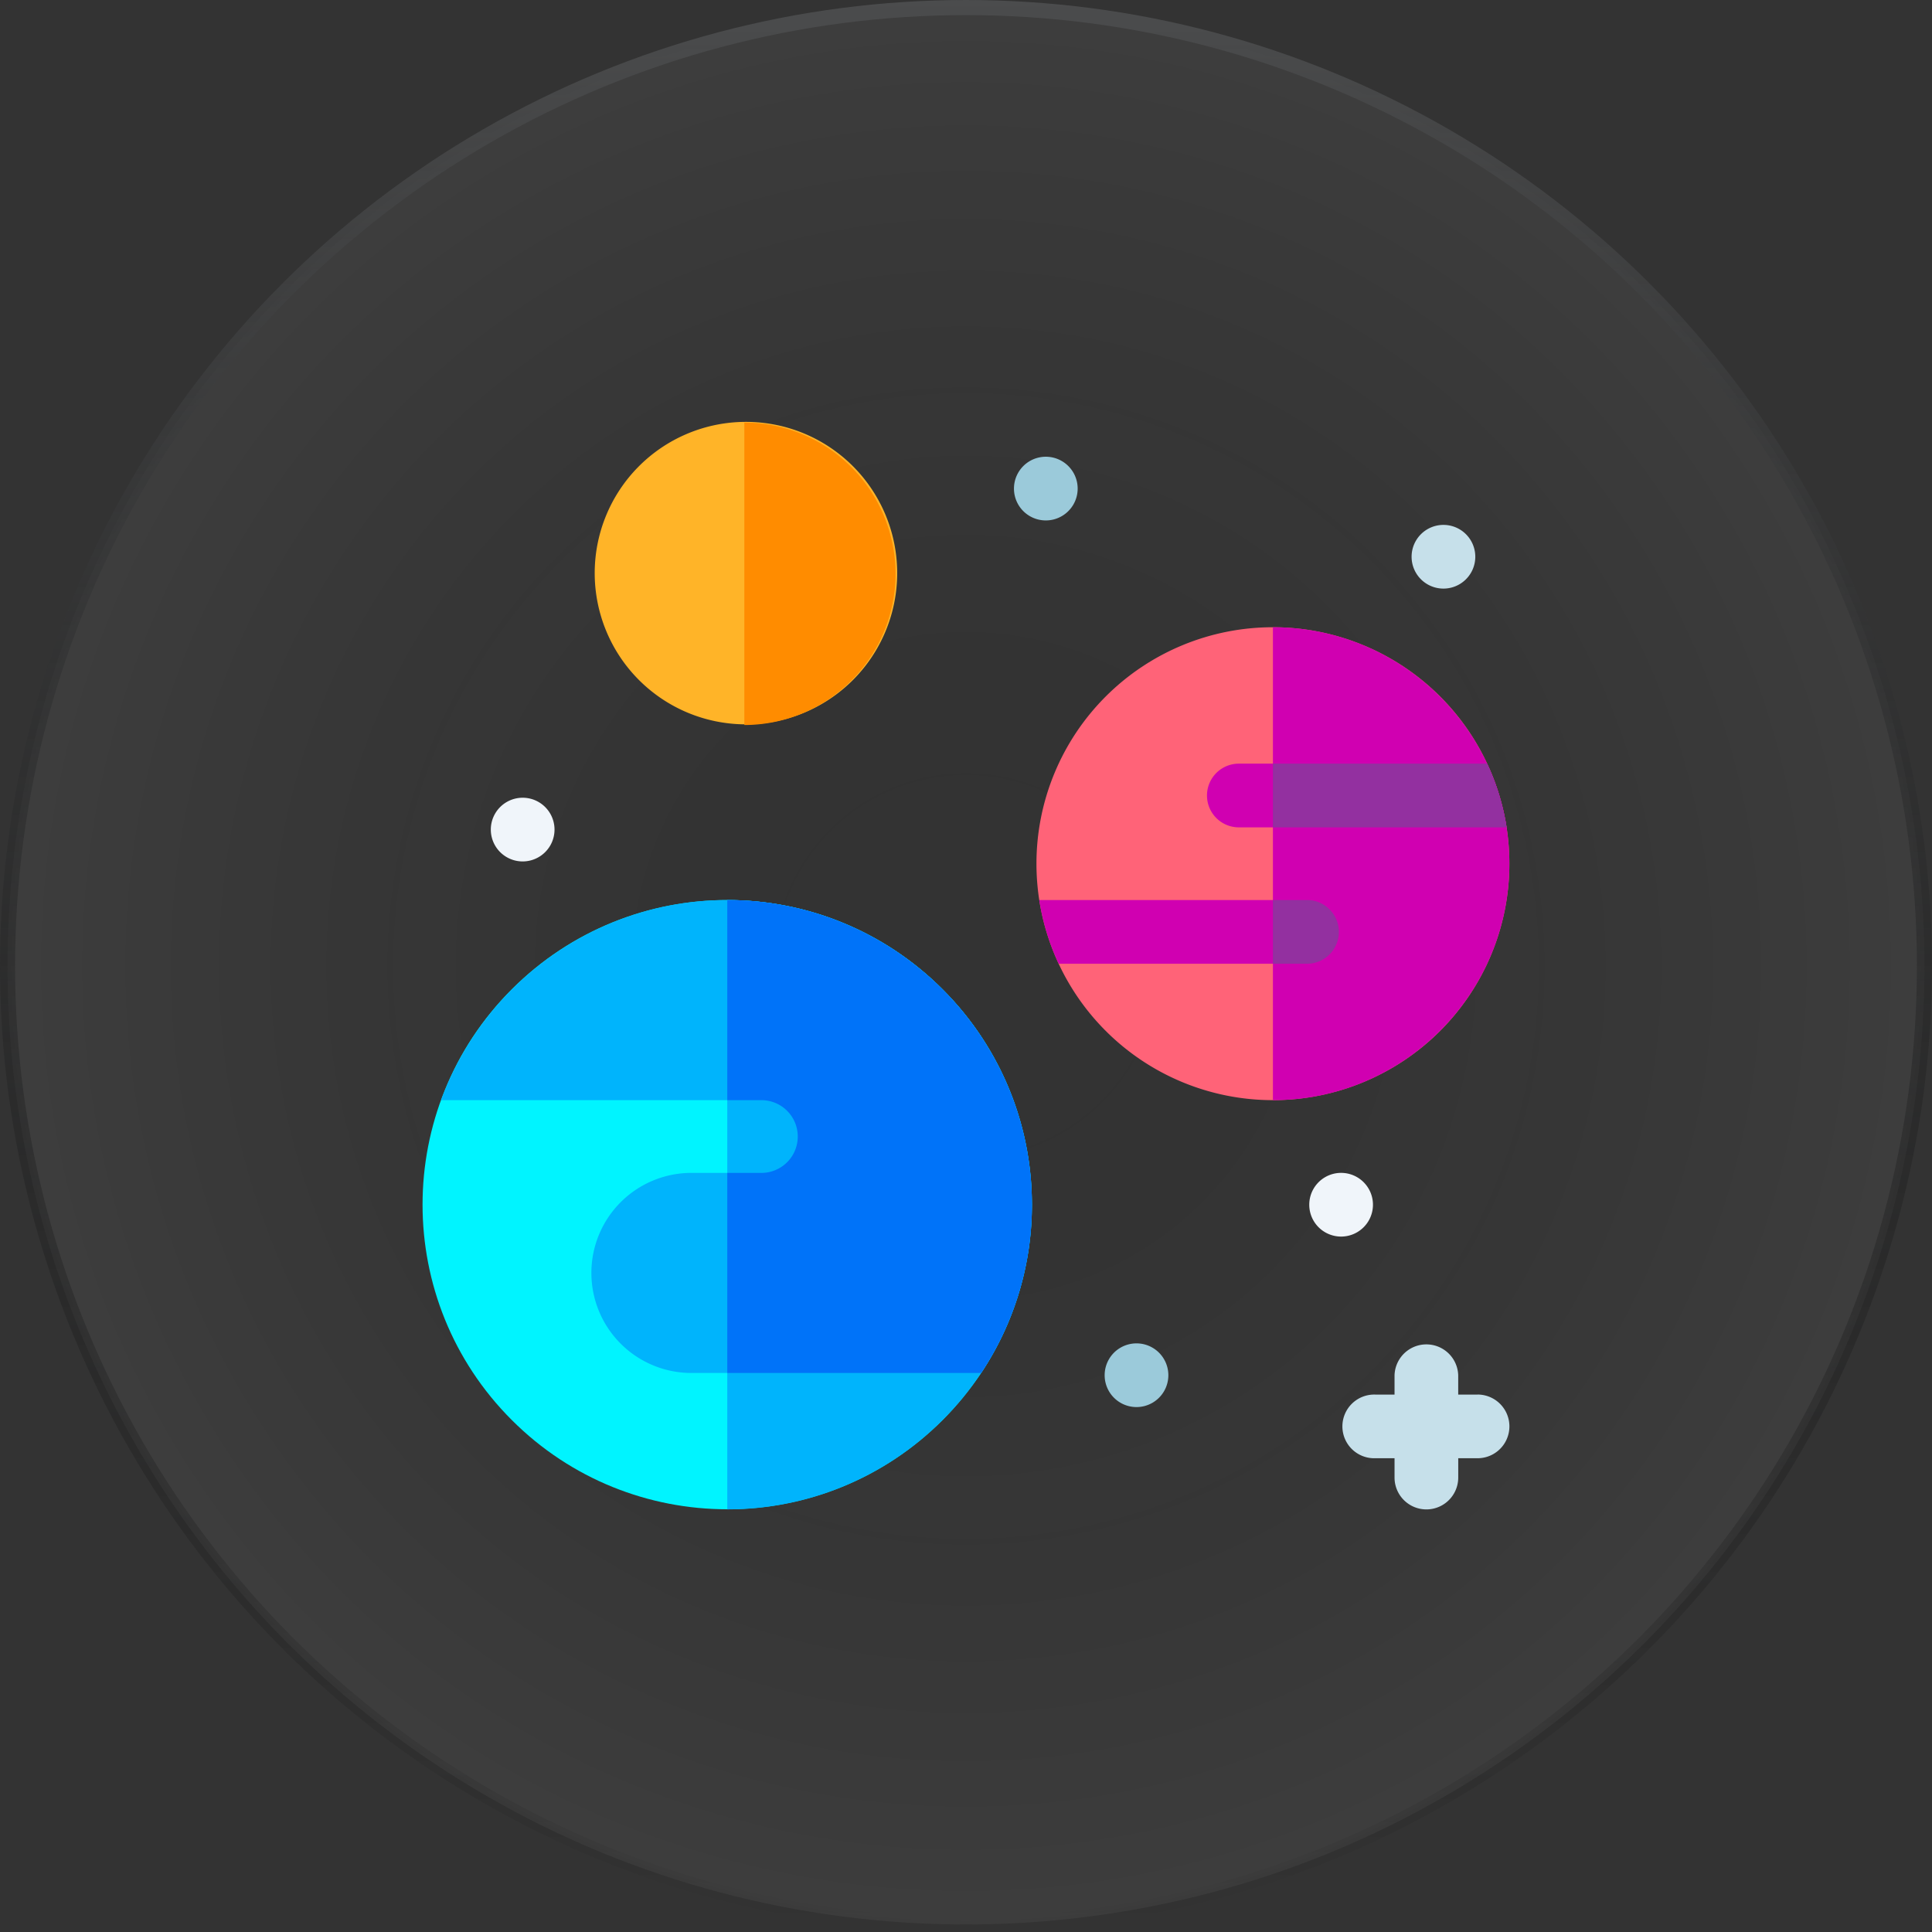
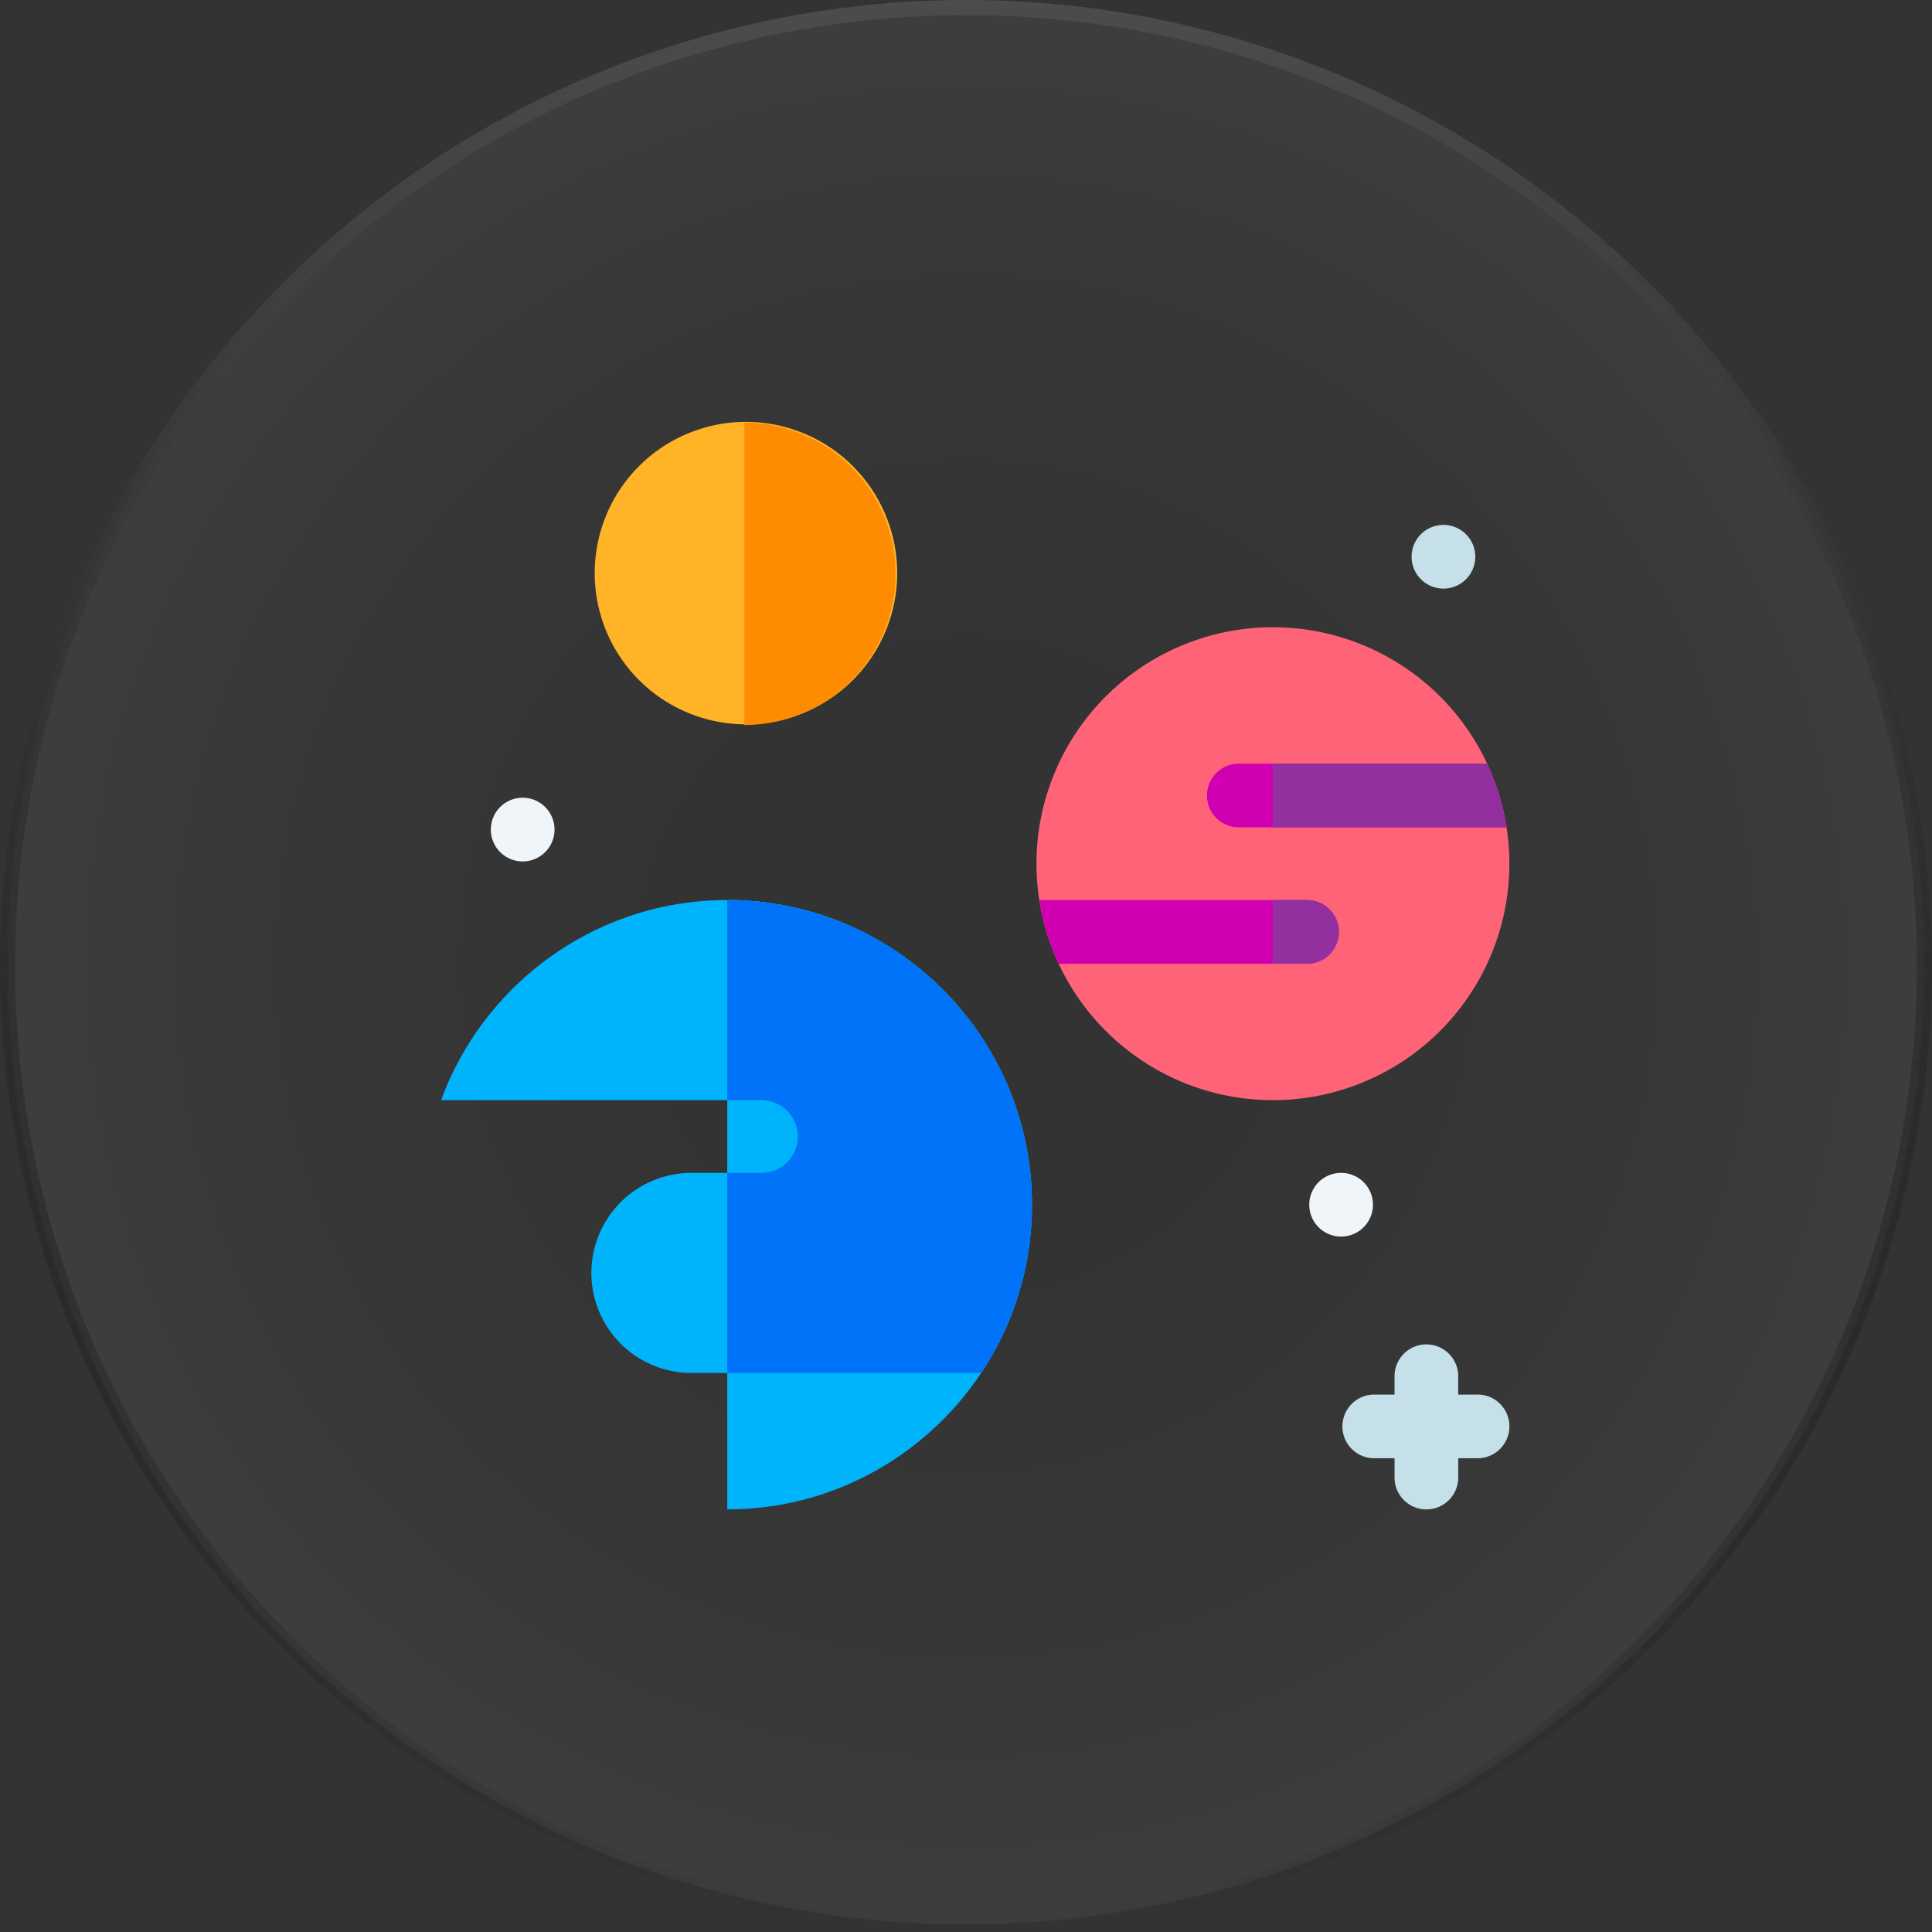
<svg xmlns="http://www.w3.org/2000/svg" width="64" height="64" fill="none" viewBox="0 0 64 64">
  <rect x="0" y="0" width="64" height="64" fill="#333333" stroke="none" />
  <circle cx="32" cy="32" r="31.75" fill="url(#a)" fill-opacity=".05" stroke="url(#b)" stroke-width=".5" />
-   <path fill="#9BCADA" d="M34.644 17.24a1.055 1.055 0 1 0 0-2.11 1.055 1.055 0 0 0 0 2.11Z" />
  <path fill="#C6E0EA" d="M47.816 19.498a1.055 1.055 0 1 0 0-2.11 1.055 1.055 0 0 0 0 2.11Z" />
  <path fill="#F0F5FA" d="M44.426 40.963a1.055 1.055 0 1 0 0-2.11 1.055 1.055 0 0 0 0 2.11Z" />
-   <path fill="#9BCADA" d="M37.648 46.611a1.055 1.055 0 1 0 0-2.11 1.055 1.055 0 0 0 0 2.11Z" />
  <path fill="#F0F5FA" d="M17.314 28.536a1.055 1.055 0 1 0 0-2.11 1.055 1.055 0 0 0 0 2.11Z" />
  <path fill="#C6E0EA" d="M48.945 46.197h-.64v-.64a1.055 1.055 0 0 0-2.109 0v.64h-.64a1.055 1.055 0 1 0 0 2.109h.64v.64a1.055 1.055 0 1 0 2.11 0v-.64h.64a1.055 1.055 0 0 0 0-2.11Z" />
-   <path fill="#00F4FF" d="M31.224 47.041c3.94-3.94 3.94-10.33 0-14.27-3.941-3.94-10.33-3.94-14.27 0-3.942 3.94-3.942 10.33 0 14.27 3.94 3.941 10.329 3.941 14.27 0Z" />
  <path fill="#FF6378" d="M42.167 36.444a7.833 7.833 0 1 0 0-15.666 7.833 7.833 0 0 0 0 15.666Z" />
  <path fill="#FFB428" d="M26.578 23.634a5.01 5.01 0 1 0-3.836-9.256 5.01 5.01 0 0 0 3.836 9.256Z" />
  <path fill="#00B4FC" d="M24.092 29.815V50c5.565 0 10.092-4.528 10.092-10.092 0-5.565-4.527-10.093-10.092-10.093Z" />
  <path fill="#00B4FC" d="M34.184 39.908c0-5.565-4.527-10.093-10.092-10.093-4.348 0-8.063 2.765-9.48 6.629h10.61a1.203 1.203 0 1 1 0 2.41h-2.26a3.314 3.314 0 1 0 0 6.627h9.54a10.033 10.033 0 0 0 1.682-5.573Z" />
  <path fill="#0073F9" d="M34.184 39.908c0-5.565-4.527-10.093-10.092-10.093v6.629h1.13a1.203 1.203 0 1 1 0 2.41h-1.13v6.627h8.41a10.033 10.033 0 0 0 1.682-5.573Z" />
-   <path fill="#D000B1" d="M42.167 36.444V20.778c4.32 0 7.833 3.514 7.833 7.833 0 4.32-3.514 7.833-7.833 7.833Z" />
  <path fill="#D000B1" d="M43.297 29.815h-8.87c.115.743.335 1.451.644 2.11h8.226a1.055 1.055 0 0 0 0-2.11Zm5.966-4.518h-8.225a1.055 1.055 0 1 0 0 2.11h8.87a7.768 7.768 0 0 0-.645-2.11Z" />
  <path fill="#9330A0" d="M44.352 30.87c0-.582-.473-1.055-1.055-1.055h-1.13v2.11h1.13c.582 0 1.055-.472 1.055-1.055Zm5.511-3.717a7.795 7.795 0 0 0-.126-.554l-.008-.03a7.875 7.875 0 0 0-.07-.248l-.001-.001a7.756 7.756 0 0 0-.395-1.023h-7.096v2.11h7.74a7.453 7.453 0 0 0-.044-.254Z" />
  <path fill="#FF8C00" d="M29.666 19.009A5.014 5.014 0 0 0 24.657 14v10.017a5.014 5.014 0 0 0 5.009-5.008Z" />
  <defs>
    <radialGradient id="a" cx="0" cy="0" r="1" gradientTransform="matrix(0 32 -32 0 32 32)" gradientUnits="userSpaceOnUse">
      <stop stop-opacity="0" />
      <stop offset="1" stop-color="#fff" />
    </radialGradient>
    <linearGradient id="b" x1="32" x2="32" y1="0" y2="64" gradientUnits="userSpaceOnUse">
      <stop stop-color="#4B4C4D" />
      <stop offset="1" stop-opacity="0" />
    </linearGradient>
  </defs>
</svg>